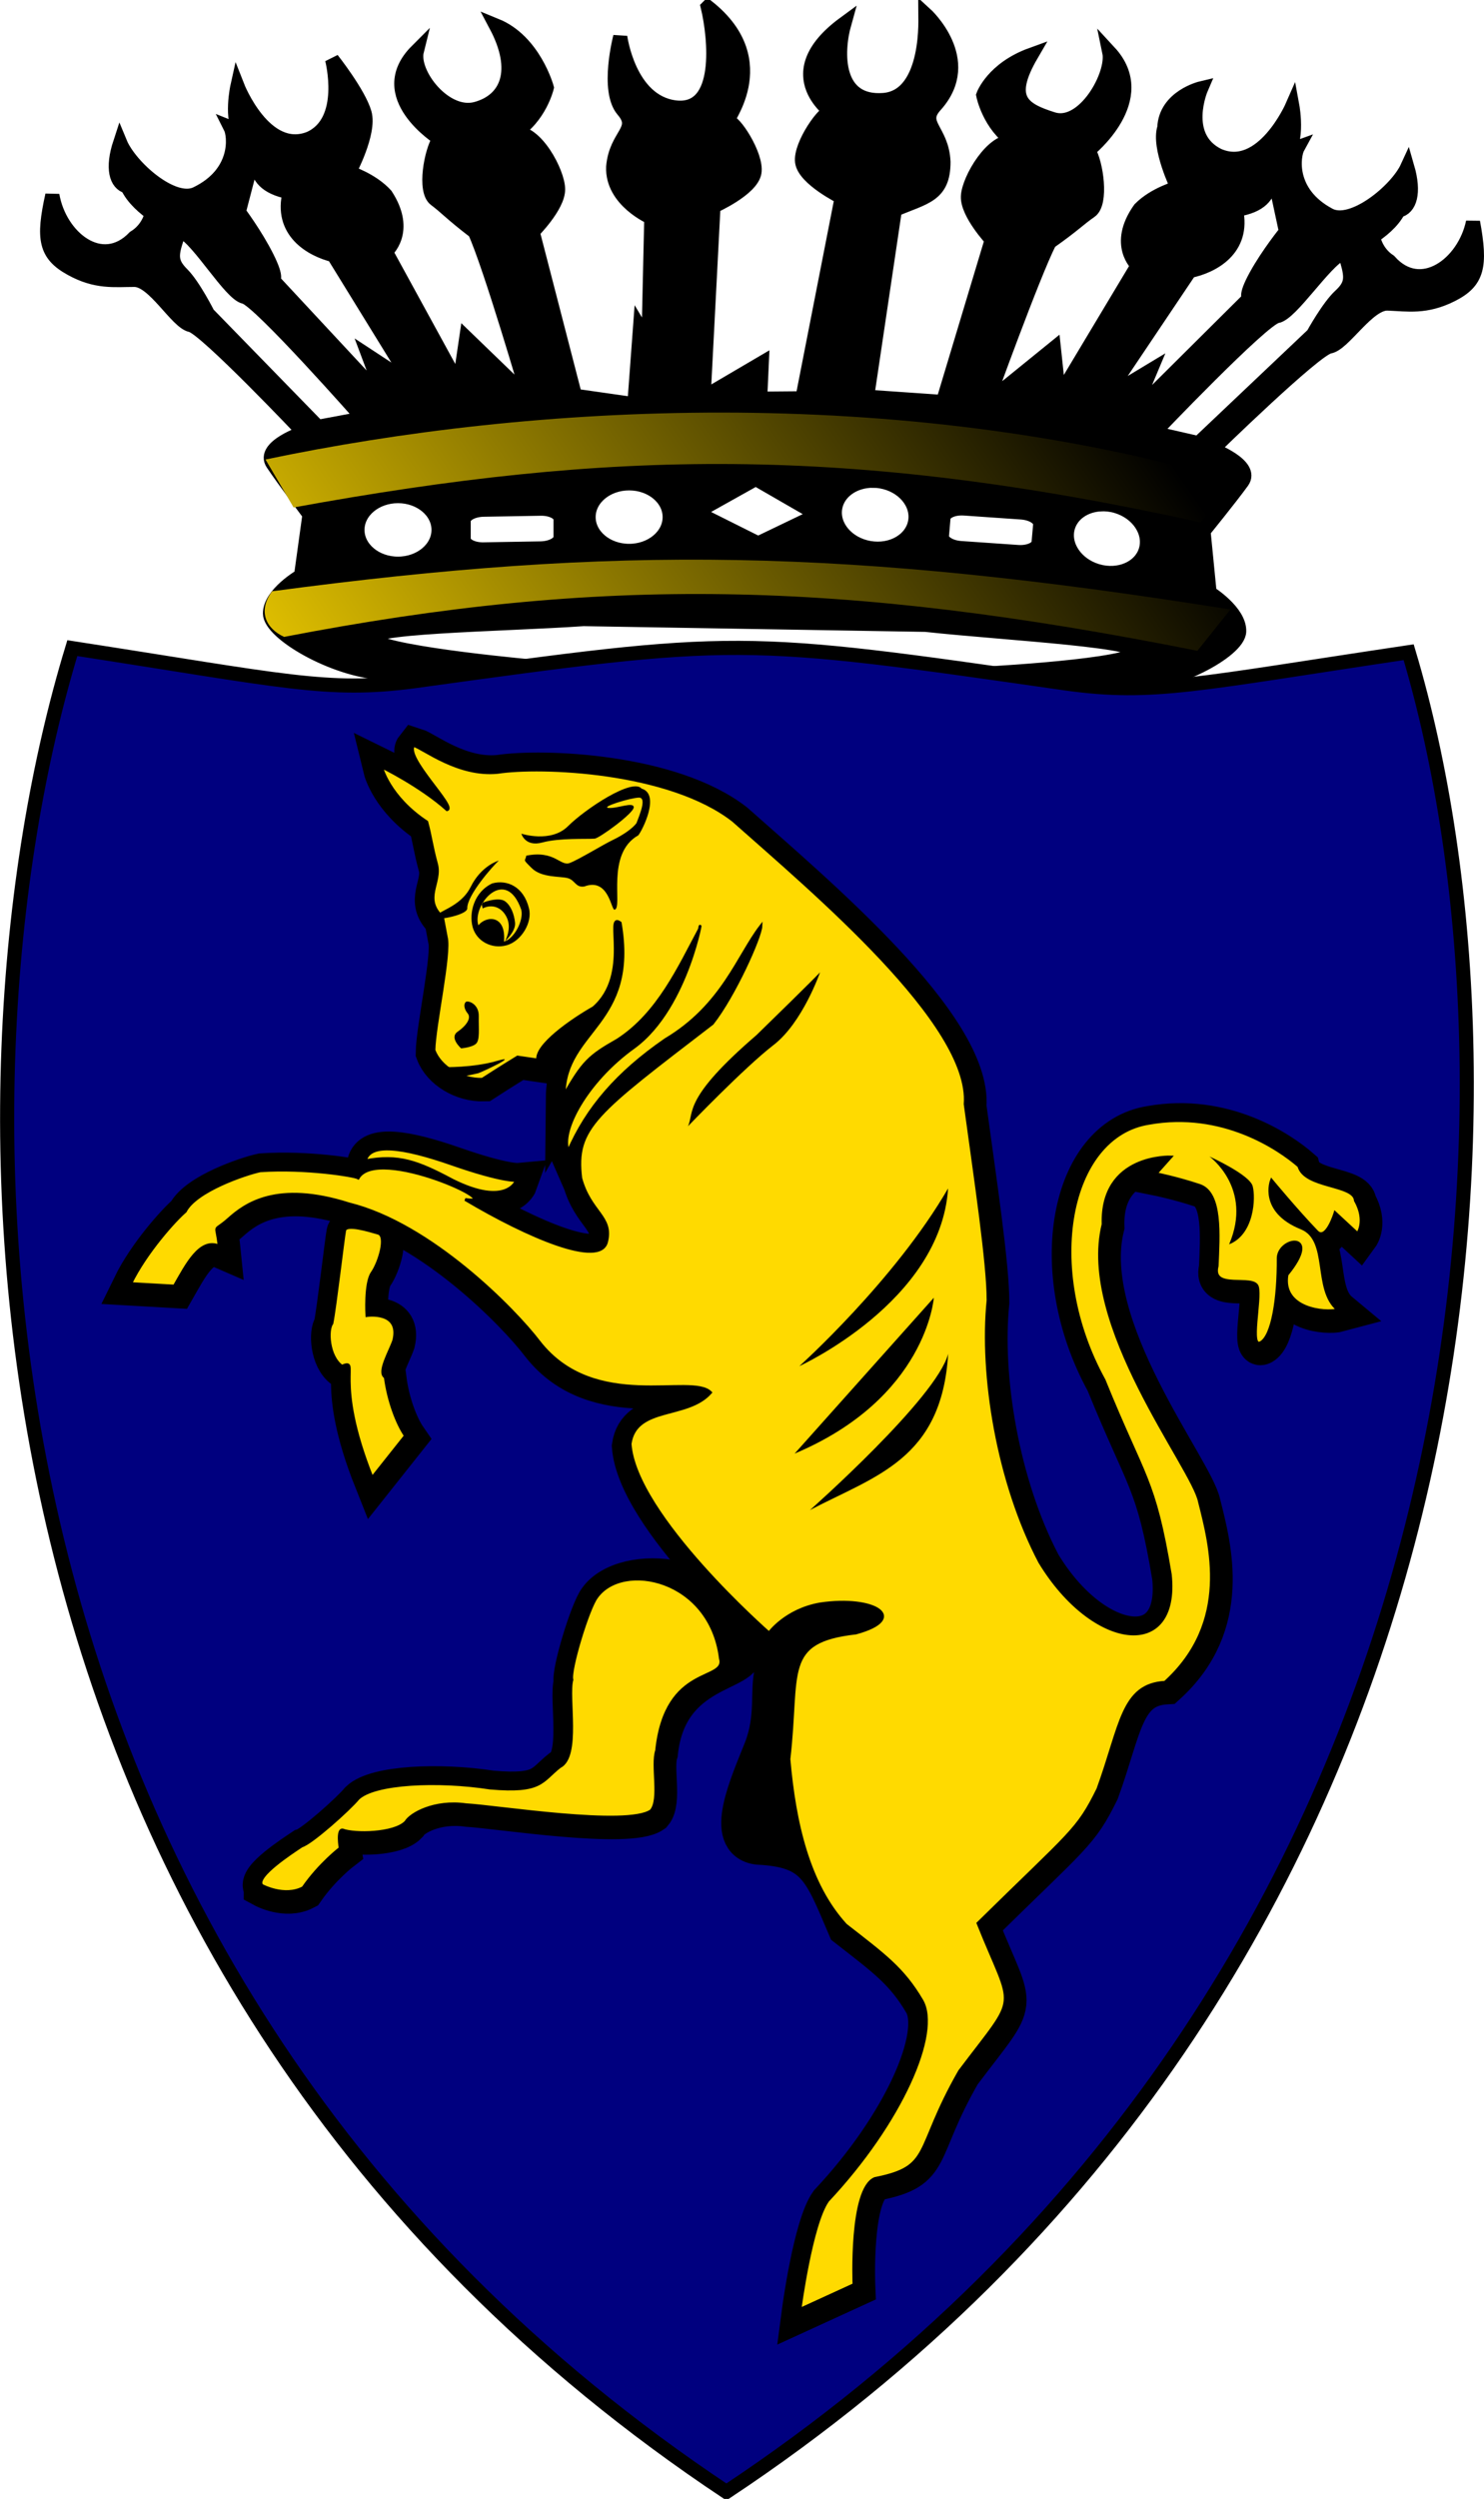
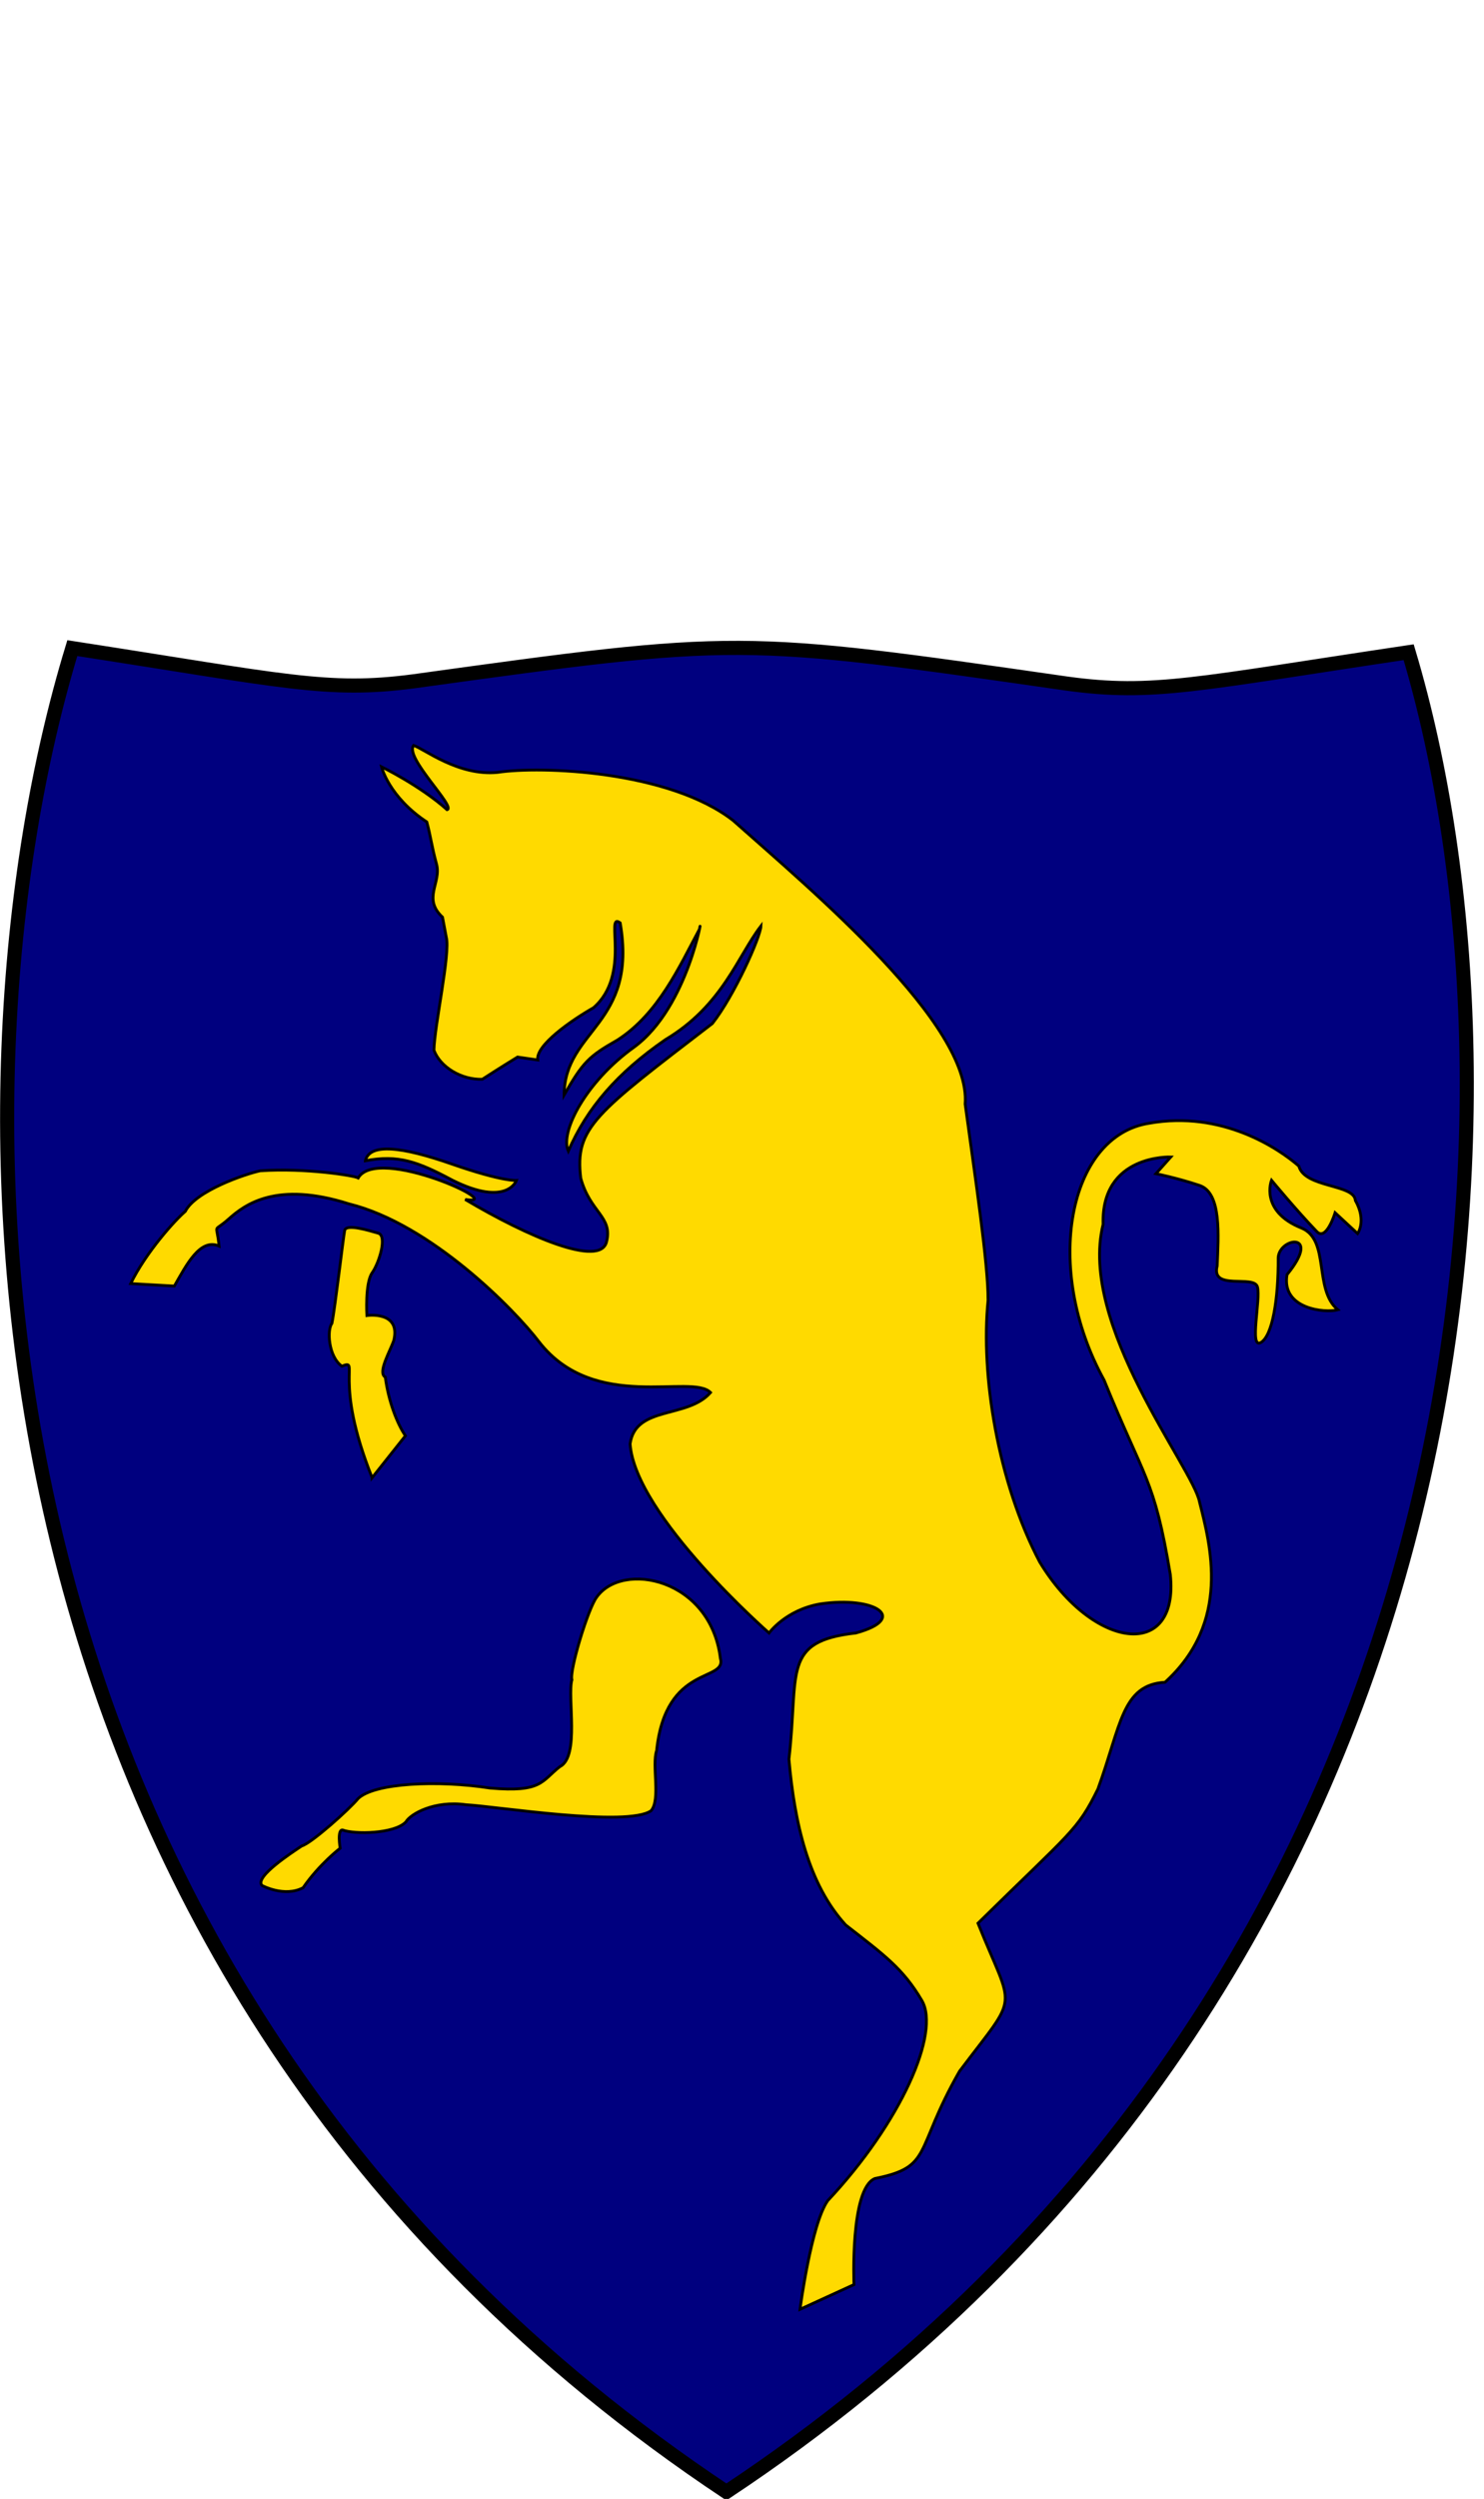
<svg xmlns="http://www.w3.org/2000/svg" xmlns:ns1="http://sodipodi.sourceforge.net/DTD/sodipodi-0.dtd" xmlns:ns2="http://www.inkscape.org/namespaces/inkscape" id="svg1" ns1:docname="_svgclean2.svg" viewBox="0 0 656.66 1105" ns1:version="0.32" version="1.1" ns2:version="0.48.3.1 r9886">
  <defs id="defs3">
    <linearGradient id="linearGradient930" y2="555.63" gradientUnits="userSpaceOnUse" x2="42.905" gradientTransform="matrix(2.018 0 0 .496 -49.935 -17.89)" y1="513.12" x1="292.7">
      <stop id="stop928" style="stop-color:#000000" offset="0" />
      <stop id="stop929" style="stop-color:#ffda00" offset="1" />
    </linearGradient>
  </defs>
  <ns1:namedview id="base" bordercolor="#666666" ns2:pageshadow="2" ns2:window-y="0" pagecolor="#ffffff" snaptoguides="true" ns2:window-width="674" ns2:zoom="0.60447013" ns2:window-x="0" showgrid="false" borderopacity="1.0" ns2:current-layer="svg1" ns2:cx="-20.72774" ns2:cy="674.0668" ns2:window-height="645" ns2:window-maximized="0" ns2:pageopacity="0.0" showguides="true" />
-   <path id="path955" ns2:connector-curvature="0" ns1:nodetypes="ccccccccccccccccccccccccccccccccccccccccccccccccccccccccccccccccccccccccccccccccccccccccccccccccccccccccccccccccccccccccccccccccccccccccccccccccccccccccccccccccccccccccccccccccccccccccccccccccccccc" style="fill-rule:evenodd;stroke:#000000;stroke-width:6.25;fill:#000000" d="m313.2 3.125c3.13 13.125 6.88 46.875-14.37 44.375-20.63-2.5-24.38-31.25-24.38-31.25s-6.25 23.75 1.25 32.5c7.5 8.754-3.12 10.624-4.37 25.004-0.63 15 16.87 22.5 16.87 22.5l-1.25 55-3.75-6.25-2.5 33.75-26.25-3.75-18.75-72.5s11.25-11.25 11.25-18.75-10-26.25-19.37-25c11.25-6.88 14.37-20.004 14.37-20.004s-5.62-20.625-22.5-27.5c10.63 20 5 33.125-8.75 36.875-13.75 3.749-28.75-15.625-26.25-25.625-20 20 10 38.754 10 38.754-3.75 5.62-6.87 23.12-1.87 26.87s6.87 6.25 17.5 14.38c6.87 15 23.95 73.63 23.95 73.63l-27.7-26.76-3.13 21.25-32.5-59.37s10.63-8.75 0-25c-6.25-6.88-16.25-10-16.25-10s9.38-17.5 6.88-26.254c-2.5-8.75-14.38-23.75-14.38-23.75s7.16 27.424-10 35.004c-19.79 7.74-31.89-23.129-31.89-23.129s-3.3 14.839 1.7 21.059c0.7 0.89 1.6 1.6 2.7 2.07 8.7 3.75-3.8 19.37 18.74 23.75-4.54 17.39 9.59 25.41 19.38 27.81l35.62 57.81-20-13.12 7.5 20-50.04-53.75s2.5 0-2.5-10-12.5-20-12.5-20l5.7-21.88c2.3-4.13-0.5-9.26-4.6-12.69-1.5-1.24-3.1-2.27-4.8-2.93 1.9 3.75 3.7 20.31-15 29.37-10.3 5.13-29.4-11.87-33.8-22.5-3.7 11.25-1.8 18.13 3.2 19.38 2.4 5.16 7.3 9.45 12.4 13 2.4 0.75 6.7 2.4 8.7 5.28 1.1 0.57 2.3 1.24 3.2 1.72 7.5 3.75 21.3 27.5 27.5 28.75 6.3 1.25 52.54 53.75 52.54 53.75l-20 3.75-48.74-50s-6.3-12.5-11.3-17.5-5-8.13-2.5-15.63c0.7-1.87 0.3-3.49-0.7-4.84-2.7-1.46-5.7-3.21-8.7-5.28-1-0.31-1.8-0.5-1.8-0.5s-1.3 6.25-7.5 10c-14.4 15-33.1 0-36.3-18.75-4.3 19.37-3.1 26.25 8.2 32.5 11.2 6.25 19.3 5 28.1 5 8.7 0 18.7 18.75 25 20 6.2 1.25 49.99 47.5 49.99 47.5s-18.79 6.25-13.79 13.75c5.04 7.5 16.29 22.5 16.29 22.5l-3.75 27.12s-13.74 7.88-13.74 16.63 28.12 25 49.37 26.25 69.37-2.5 69.37-2.5-64.37-5.63-73.12-11.88 56.87-6.87 93.12-9.37l151.38 2.53c36.12 3.92 101.68 7.13 92.69 13.03s-73.53 8.97-73.53 8.97c-0.01 0 47.93 5.66 69.21 5.25 21.29-0.41 50.03-15.54 50.38-24.28 0.34-8.75-13.09-17.13-13.09-17.13l-2.69-27.28s11.83-14.55 17.12-21.84c5.29-7.3-13.19-14.28-13.19-14.28s45.55-44.5 51.85-45.5c6.29-1.01 17.01-19.35 25.75-19 8.74 0.34 16.82 1.92 28.31-3.88s13.02-12.62 9.41-32.16c-3.86 18.62-23.2 32.87-36.97 17.32-6.1-4-7.09-10.32-7.09-10.32s-0.85 0.2-1.85 0.47c-3.09 1.95-6.09 3.59-8.91 4.94 2.12-2.78 6.46-4.28 8.91-4.94 5.29-3.34 10.33-7.46 12.94-12.53 5.04-1.05 7.21-7.83 3.91-19.22-4.8 10.45-24.59 26.65-34.63 21.13-18.38-9.8-15.83-26.27-13.81-29.94-6.35 2.25-12.9 9.51-10 15.25l4.75 22.09s-7.89 9.68-13.28 19.47c-5.39 9.8-2.88 9.91-2.88 9.91l-52.09 51.75 8.28-19.72-20.5 12.34 37.87-56.37c9.88-2.01 24.37-9.47 20.47-27.03 22.66-3.49 10.77-19.57 19.66-22.97s5.28-22.939 5.28-22.939-13.26 30.359-32.75 21.849c-16.85-8.25-7.59-29.692-7.59-29.692s-15.77 3.729-16.32 17.472c-2.84 8.64 5.85 26.53 5.85 26.53s-10.14 2.72-16.66 9.34c-11.26 15.82-0.97 24.97-0.97 24.97l-34.81 58.06-2.28-21.37-29.68 24.07s20.31-56.32 27.77-71.04c10.94-7.7 12.92-10.14 18.06-13.69 5.15-3.55 2.69-21.17-0.84-26.94 0 0 28.42-22.63 9.22-43.402 2.1 10.09-11.35 33.942-24.94 29.652-13.59-4.285-20.9-8.93-9.5-28.496-17.13 6.204-21.34 17.906-21.34 17.906s2.59 13.25 13.56 20.56c-9.32-1.62-20.05 16.73-20.34 24.22-0.3 7.5 10.53 19.16 10.53 19.16l-21.59 71.72-33.55-2.33 12.29-82.7c13.13-5.63 21.54-6.18 21.5-21.19-0.68-14.42-11.24-16.71-3.4-25.159 17.67-19.944-4.66-40.219-4.66-40.219 0 0.001 2.3 36.378-18.4 38.063-21.34 1.661-21.05-20.852-17.41-33.844-31.56 23.15-3.49 40.535-5.94 39.188-2.45-1.348-13.7 14.461-12.75 22.001 0.96 7.54 17.53 15.72 17.53 15.72l-17.4 88.84-18.69 0.16 0.72-15.78-25.75 15.12 4.37-84.37s16.88-7.5 18.13-15-9.38-23.75-11.88-22.5 21.88-26.254-8.75-50.629zm283.75 107.47c-0.99 1.31-1.42 2.88-0.87 4.78 2.2 7.59 2.07 10.7-3.13 15.5-5.19 4.8-11.93 17.06-11.93 17.06l-50.69 48.03-19.81-4.53s48.26-50.65 54.56-51.65c6.29-1.01 20.98-24.18 28.62-27.63 0.96-0.43 2.16-1.03 3.25-1.56zm-262.53 101.16 27.47 15.84-26.41 12.69-27.5-13.75 26.44-14.78zm51.75 0.81c1.19 0 2.41 0.1 3.63 0.31 9.76 1.67 16.54 9.62 15.15 17.75s-10.42 13.36-20.18 11.69-16.58-9.62-15.19-17.75c1.22-7.12 8.3-12 16.59-12zm-107.78 1.16c9.9 0 17.94 6.68 17.94 14.93s-8.04 14.94-17.94 14.94-17.94-6.69-17.94-14.94 8.04-14.93 17.94-14.93zm-102.28 5.65c9.9 0 17.94 6.69 17.94 14.94s-8.04 14.94-17.94 14.94-17.94-6.69-17.94-14.94 8.04-14.94 17.94-14.94zm310.84 3.63c2.28-0.13 4.66 0.11 7.03 0.81 9.51 2.78 15.35 11.46 13.04 19.37-2.32 7.92-11.91 12.09-21.41 9.32-9.5-2.78-15.35-11.46-13.03-19.38 1.74-5.94 7.56-9.75 14.37-10.12zm-60.25 1.84 25.22 1.75c4.86 0.34 8.58 2.74 8.35 5.41l-0.69 7.87c-0.24 2.67-4.33 4.56-9.19 4.22l-25.25-1.75c-4.86-0.34-8.58-2.77-8.34-5.44l0.68-7.84c0.24-2.67 4.37-4.56 9.22-4.22zm-187.43 0.09c4.87-0.08 8.78 2.02 8.78 4.69v7.91c-0.01 2.67-3.95 4.88-8.81 4.97l-25.29 0.43c-4.87 0.09-8.78-2.01-8.78-4.68v-7.91c0.01-2.68 3.95-4.89 8.81-4.97l25.29-0.44z" />
  <g id="g966" transform="translate(1106.4 -46.093)">
    <path id="path903" ns2:connector-curvature="0" ns1:nodetypes="cccccc" style="fill-rule:evenodd;stroke:#000000;stroke-width:6.25;fill:#00007f" d="m-784.98 1148c-344.62-229.28-348.72-621.04-289.42-815.32 94.02 14.51 112.82 19.7 151.04 14.67 143.79-19.86 143.79-19.86 289.15 1.03 38.19 5.22 57.02 0.14 151.13-13.89 58.26 194.58 40.77 586.28-301.9 813.51z" />
    <g id="g935">
-       <path id="path878" style="stroke:#000000;stroke-width:17.5;stroke-linecap:round;fill-rule:evenodd" d="m-418.86 444.05c-11.15 2.88-29.15 9.36-29.87 15.83l-8.27-3.59s-8.64 2.51-17.64 5.39c-9-2.16-16.55-10.07-17.27-17.99 2.88-10.08 18.35-39.59 18.35-46.79l0.72-8.99c-6.48-10.44 3.6-14.76 3.6-23.4 0-8.63 0.72-12.23 0.72-19.07-13.32-15.12-12.96-28.79-12.96-28.79s14.4 12.59 23.04 25.91c4.32 0-12.24-27.35-6.84-31.31 3.96 2.52 15.47 18.35 32.75 21.23 19.07 2.16 73.42 19.08 95.01 47.87 25.91 39.59 78.1 114.44 66.22 147.91-4.32 33.11-8.64 70.54-12.96 86.38-11.87 30.95-16.91 78.81-8.27 117.68 12.59 43.91 48.22 58.31 54.34 20.52 4.32-43.19 0-43.19-5.76-90.7-13.31-54.7 12.96-108.32 48.95-104.36 32.75 2.87 52.54 25.91 59.02 35.62 0 10.08 21.59 14.04 20.15 21.24 2.52 10.08-2.88 14.39-2.88 14.39l-7.19-11.51s-7.2 11.51-10.08 5.76c-6.12-11.16-13.32-27-13.32-27s-8.81 11.79 7.34 23.94c10.8 8.41-2.12 27.53 5.98 39.04-5.76 0-24.11-6.83-17.63-20.87 20.15-14.39 1.07-16.91-1.8-8.28-4.68 17.64-11.52 32.75-17.28 34.19s5.04-18.35 5.04-24.11-20.51-3.6-14.76-13.68c3.96-12.59 10.44-30.59 1.8-36.34-8.63-5.76-17.27-10.08-17.27-10.08l8.28-5.4s-29.52-9.36-36.71 20.87c-22.32 39.95 10.07 114.09 8.99 129.56-0.36 19.8-0.36 55.07-35.63 73.06-18.71-3.96-23.75 13.32-41.02 37.79-13.68 15.48-16.04 14.88-66.76 43.37 4.93 42.83 10.25 33.65-25.02 61-28.79 28.79-22.31 37.79-48.58 35.99-11.88 1.44-21.23 42.87-21.23 42.87l-25.92 4.3s14.76-35.29 24.48-43.21c40.3-24.83 67.66-58.66 63.34-74.5-4.32-15.83-10.8-23.75-23.76-41.03-3.81-27.49-4.05-37.57-28.51-45.5-14.27-5.82 3.42-26.87 13.44-40.28 18.14-24.74 0.47-47.7 53.22-37.66 24.48 0 12.6-13.68-11.87-16.56-15.48-1.43-25.2 6.48-25.2 6.48s-43.54-65.5-37.42-96.81c6.83-15.83 27.35-3.96 40.3-12.59-5.76-10.44-51.82-4.68-67.3-41.39-6.83-16.92-32.75-62.98-65.14-80.98-28.43-18.35-44.62-11.87-53.26-7.56-8.64 4.32-5.4-0.35-7.2 10.44-7.2-5.76-16.19 4.32-23.75 11.88l-18.36-6.12c10.08-11.52 26.28-21.95 31.67-24.47 6.84-7.56 29.88-9 36.71-8.64 19.8 3.96 39.59 12.96 41.03 14.4 12.24-11.88 61.54 29.87 43.19 21.59 22.67 23.39 49.66 44.63 55.42 34.55s-3.6-14.4-3.6-30.23c3.24-22.32 13.68-25.91 74.14-50.75 12.6-9.35 6.48-6.47-21.95 1.44-24.48 8.64-41.42 20.13-54.38 36.32-1.44-9.36 15.87-27.68 39.98-36.68 28.43-10.79 14.4-11.51-6.12-5.04-14.03 3.6-17.27 5.4-29.15 17.28 7.92-28.07 42.83-43.55 22.67-33.83zm-243.28 336.14s8.11 7.76 17.27 5.76c9.8-8.26 20.44-12.58 20.44-12.58s0.78-8.33 3.13-7.51c4.53 3.31 21.66 7.73 27.97 3.91 2.88-2.88 14.68-5.95 27.64-0.38 12.96 4.32 66.35 28.39 78.39 24.04 5.47-3.72 5.48-19.3 9.33-25.03 13.98-36.2 48.02-23.35 47.93-34.52 5-35.32-40.5-50.44-55.76-37.91-4.94 3.79-20.15 28.08-20.15 32.39-4.06 6.82-5.41 33.8-15.29 35.71-9.58 4.1-10.62 8.92-32.21 1-21.29-9.48-48.8-15.64-57.59-10.79-5.04 3.59-25.19 13.67-29.51 13.67-4.63 1.56-23.97 7.7-21.59 12.24zm94.29-161.23 19.07-14.04c-2.16-6.12-3.24-16.91-1.8-27.35-2.87-2.88 5.04-10.44 7.92-14.76 6.48-11.87-8.64-13.67-8.64-13.67s2.88-14.04 7.2-17.64 10.8-14.03 7.2-16.19-12.6-7.92-14.04-5.04c-1.43 2.88-12.95 31.67-16.19 38.15-2.88 2.16-5.4 13.67-0.72 19.43 9-1.08-5.4 3.96 0 51.11zm33.83-136.04c3.96-7.2 17.27-1.8 36.71 11.51 19.43 13.32 25.55 14.4 25.55 14.4s-7.2 10.44-27.35-7.56c-12.6-11.87-20.15-17.27-34.91-18.35z" ns1:nodetypes="ccccccccccccccccccccccccccccccccccccccccccccccccsccccccccccccccccccccccccccccccccccccccccccccccccccccccccc" ns2:connector-curvature="0" transform="matrix(.965 -.262 .262 .965 -555.25 -45.521)" />
      <path id="path838" style="fill-rule:evenodd;stroke:#000000;stroke-width:1.25;stroke-linecap:round;fill:#ffda00" d="m-398.01 409.77c-5.4-6.84-1.08 23.4-21.23 33.11-11.16 2.88-29.15 9.36-29.87 15.84l-8.28-3.6s-8.64 2.52-17.63 5.4c-9-2.16-16.56-10.08-17.28-18 2.88-10.07 18.36-39.59 18.36-46.78l0.71-9c-6.47-10.44 3.6-14.76 3.6-23.39 0-8.64 0.72-12.24 0.72-19.08-13.31-15.11-12.95-28.79-12.95-28.79s14.39 12.6 23.03 25.91c4.32 0-12.24-27.35-6.84-31.31 3.96 2.52 15.48 18.36 32.75 21.24 19.08 2.16 73.42 19.07 95.01 47.86 25.92 39.59 78.1 114.45 66.22 147.92-4.31 33.11-8.63 70.54-12.95 86.37-11.88 30.95-16.92 78.82-8.28 117.69 12.6 43.9 48.23 58.3 54.34 20.51 4.32-43.19 0-43.19-5.75-90.69-13.32-54.71 12.95-108.33 48.94-104.37 32.75 2.88 52.55 25.91 59.02 35.63 0 10.07 21.6 14.03 20.16 21.23 2.52 10.08-2.88 14.4-2.88 14.4l-7.2-11.52s-7.2 11.52-10.08 5.76c-6.11-11.16-13.31-26.99-13.31-26.99s-8.82 11.78 7.33 23.93c10.8 8.42-2.11 27.53 5.98 39.05-5.75 0-24.11-6.84-17.63-20.88 20.15-14.39 1.08-16.91-1.8-8.27-4.68 17.63-11.52 32.75-17.28 34.19-5.75 1.44 5.04-18.36 5.04-24.12s-20.51-3.6-14.75-13.67c3.96-12.6 10.43-30.59 1.8-36.35-8.64-5.76-17.28-10.08-17.28-10.08l8.28-5.4s-29.51-9.35-36.71 20.88c-22.31 39.94 10.08 114.08 9 129.56-0.36 19.79-0.36 55.06-35.63 73.06-18.72-3.96-23.75 13.31-41.03 37.78-13.67 15.48-16.04 14.88-66.76 43.37 4.93 42.83 10.26 33.65-25.01 61-28.79 28.79-22.31 37.79-48.59 35.99-11.87 1.44-21.23 42.84-21.23 42.84l-25.91 4.3s14.75-35.26 24.47-43.18c40.31-24.83 67.66-58.66 63.34-74.5-4.32-15.83-10.8-23.75-23.75-41.02-11.16-21.6-10.08-49.31-5.04-77.38 14.4-35.99 10.44-51.11 43.19-46.07 24.47 0 12.59-13.67-11.88-16.55-15.48-1.44-25.19 6.48-25.19 6.48s-43.55-65.5-37.43-96.82c6.84-15.83 27.35-3.95 40.31-12.59-5.76-10.44-51.83-4.68-67.3-41.39-6.84-16.91-32.75-62.98-65.14-80.97-28.43-18.36-44.63-11.88-53.27-7.56-8.63 4.32-5.4-0.36-7.2 10.43-7.19-5.75-16.19 4.32-23.75 11.88l-18.35-6.12c10.07-11.51 26.27-21.95 31.67-24.47 6.84-7.56 29.87-9 36.71-8.64 19.79 3.96 39.59 12.96 41.02 14.4 12.24-11.88 61.55 29.87 43.19 21.59 22.67 23.39 49.67 44.63 55.43 34.55 5.75-10.08-3.6-14.39-3.6-30.23 3.24-22.31 13.67-25.91 74.13-50.74 12.6-9.36 30.59-31.31 32.03-35.99-13.31 10.07-25.55 29.51-53.98 37.43-24.47 8.63-41.42 20.12-54.37 36.31-1.44-9.35 15.86-27.68 39.97-36.67 28.44-10.8 46.07-51.83 41.75-42.83-12.95 13.67-27.35 31.31-47.86 37.79-14.04 3.6-17.28 5.4-29.15 17.27 7.91-28.07 39.58-21.23 43.9-66.94zm-264.52 369.25s8.11 7.77 17.28 5.76c9.79-8.26 20.43-12.58 20.43-12.58s0.78-8.32 3.13-7.51c4.54 3.32 21.66 7.73 27.98 3.91 2.88-2.88 14.68-5.94 27.63-0.38 12.96 4.32 66.36 28.39 78.39 24.04 5.48-3.72 5.49-19.3 9.33-25.03 13.98-36.2 38.02-20.85 37.93-32.02 5-35.31-30.5-52.94-45.75-40.4-4.95 3.78-20.16 28.07-20.16 32.39-4.06 6.82-5.4 33.79-15.29 35.7-9.57 4.1-10.62 8.92-32.21 1.01-21.28-9.48-48.8-15.65-57.58-10.8-5.04 3.6-25.2 13.67-29.51 13.67-4.64 1.57-23.98 7.7-21.6 12.24zm94.29-161.23 19.08-14.04c-2.16-6.11-3.24-16.91-1.8-27.35-2.88-2.88 5.04-10.43 7.92-14.75 6.47-11.88-8.64-13.68-8.64-13.68s2.88-14.04 7.2-17.63c4.31-3.6 10.79-14.04 7.19-16.2-3.59-2.16-12.59-7.92-14.03-5.04s-12.96 31.67-16.2 38.15c-2.88 2.16-5.4 13.68-0.72 19.43 9-1.07-5.4 3.96 0 51.11zm33.83-136.04c3.96-7.2 17.28-1.8 36.71 11.52 19.44 13.31 25.55 14.39 25.55 14.39s-7.19 10.44-27.35-7.56c-12.59-11.87-20.15-17.27-34.91-18.35z" ns1:nodetypes="cccccccccccccccccccccccccccccccccccccccccccccccccccccccccccccccccccccccccccccccccccccccccccccccccccccccccccc" ns2:connector-curvature="0" transform="matrix(.965 -.262 .262 .965 -555.25 -45.521)" />
-       <path id="path877" style="stroke-width:1pt;fill-rule:evenodd" d="m-380.14 374.5c-16.09 4.01-14.88 28.99-18.66 28.98-1.74 0.38 1.41-14.51-10.3-13.41-3.98-0.44-3.1-3.75-6.19-5.52-3.1-1.77-11.05-3.09-14.14-8.4-3.1-5.3-1.99-3.53-0.89-5.96 12.82 0.88 13.26 8.61 17.68 8.17s16.35-3.98 21.21-4.86 9.73-2.65 11.94-4.42c2.21-3.09 7.51-9.72 3.97-10.61-3.53-0.88-17.67-0.44-14.14 0.89 3.54 1.32 11.49 0.11 10.83 2.65s-18.51 9.29-20.33 8.84c-3.54-0.66-14.81-4.42-22.76-4.42-7.96 0-7.96-6.19-7.96-6.19s11.49 7.52 20.78 2.21c9.28-5.3 33.14-13.26 35.79-7.51 7.52 4.64-4.65 18.05-6.83 19.56zm-67.93 3.58c-8.8 1.55-13.44 9.89-13.44 16.36s5.53 11.72 12.34 11.72 13.89-6.8 13.89-13.27c0.22-9.78-5.97-14.81-12.79-14.81zm9.33 14.52c0 4.75-6.29 11.68-11.06 11.68 4.08-11.15-4.42-13.23-9.06-9.92-0.44-9.5 18.57-22.42 20.12-1.76zm-10.58 11.62s4.42-4.42 3.53-9.73c-0.88-5.3-4.86-7.73-9.28-6.85 0.11-0.99-0.22-2.43 0.89-2.43 1.77-0.22 7.51-0.44 9.5 1.99s2.43 6.63 1.77 10.39c-0.67 3.75-6.41 6.63-6.41 6.63zm-31.16 40.65s-3.98-5.96 0.44-7.51 7.52-4.2 6.41-6.63c-1.1-2.43-0.66-4.42 0.44-5.08 1.11-0.66 5.53 2.21 3.98 7.51-1.55 5.31-2.21 10.39-4.42 11.49-2.21 1.11-6.85 0.22-6.85 0.22zm-9.72 5.97s12.59 3.76 23.64 3.54-8.17 3.09-9.5 3.09c-1.32 0-7.95-0.44-7.95-0.44s-4.87-2.43-6.19-6.19zm13.52-64.5c0.89-3.09 11.93-1.32 19-9.28 7.08-7.95 15.03-7.95 15.03-7.95-2.65 1.32-17.68 11.05-19 16.79-0.89 2.65-13.26 1.77-15.03 0.44z" ns1:nodetypes="ccccccccccccccccccccccccccccccccccccccccccccccccccc" ns2:connector-curvature="0" transform="matrix(.965 -.262 .262 .965 -555.25 -45.521)" />
-       <path id="path893" style="stroke-width:1pt;fill-rule:evenodd" d="m-372.87 619.71s50.71-25.49 84.12-58.6c-16.25 47.5-84.12 58.6-84.12 58.6zm-12.13 36.77 77.5-50.37s-14.7 41.98-77.5 50.37zm0 25.88c31.88-7.07 62.13-6.25 77.13-50.67-10 17.5-77.13 50.67-77.13 50.67zm-7.63-177.94c4.42-5.31 0.88-12.38 39.77-30.94 31.82-17.68 34.47-19.44 34.47-19.44s-13.26 19.44-28.28 25.63c-15.03 6.19-45.96 24.75-45.96 24.75zm217.43 113.13c16.8-21.21 1.77-39.77 1.77-39.77s15.03 12.37 15.03 17.68c0 5.3-4.87 20.77-16.8 22.09z" ns1:nodetypes="cccccccccccccccccc" ns2:connector-curvature="0" transform="matrix(.965 -.262 .262 .965 -555.25 -45.521)" />
    </g>
  </g>
-   <path id="path980" style="fill-rule:evenodd;stroke-width:1pt;fill:url(#linearGradient930)" ns2:connector-curvature="0" d="m117.49 203.19c118.44-24.86 278.55-33.64 428.43 9.5l-14.62 18.28c-156.46-34.36-261.01-32.17-401.38-6.58l-12.43-21.2zm2.92 58.26c153.54-20.47 253.7-19.01 424.05 8.04l-14.62 18.28c-157.92-31.44-263.76-33.2-404.13-6.15-7.97-3.62-11.81-11.38-5.3-20.17z" />
</svg>